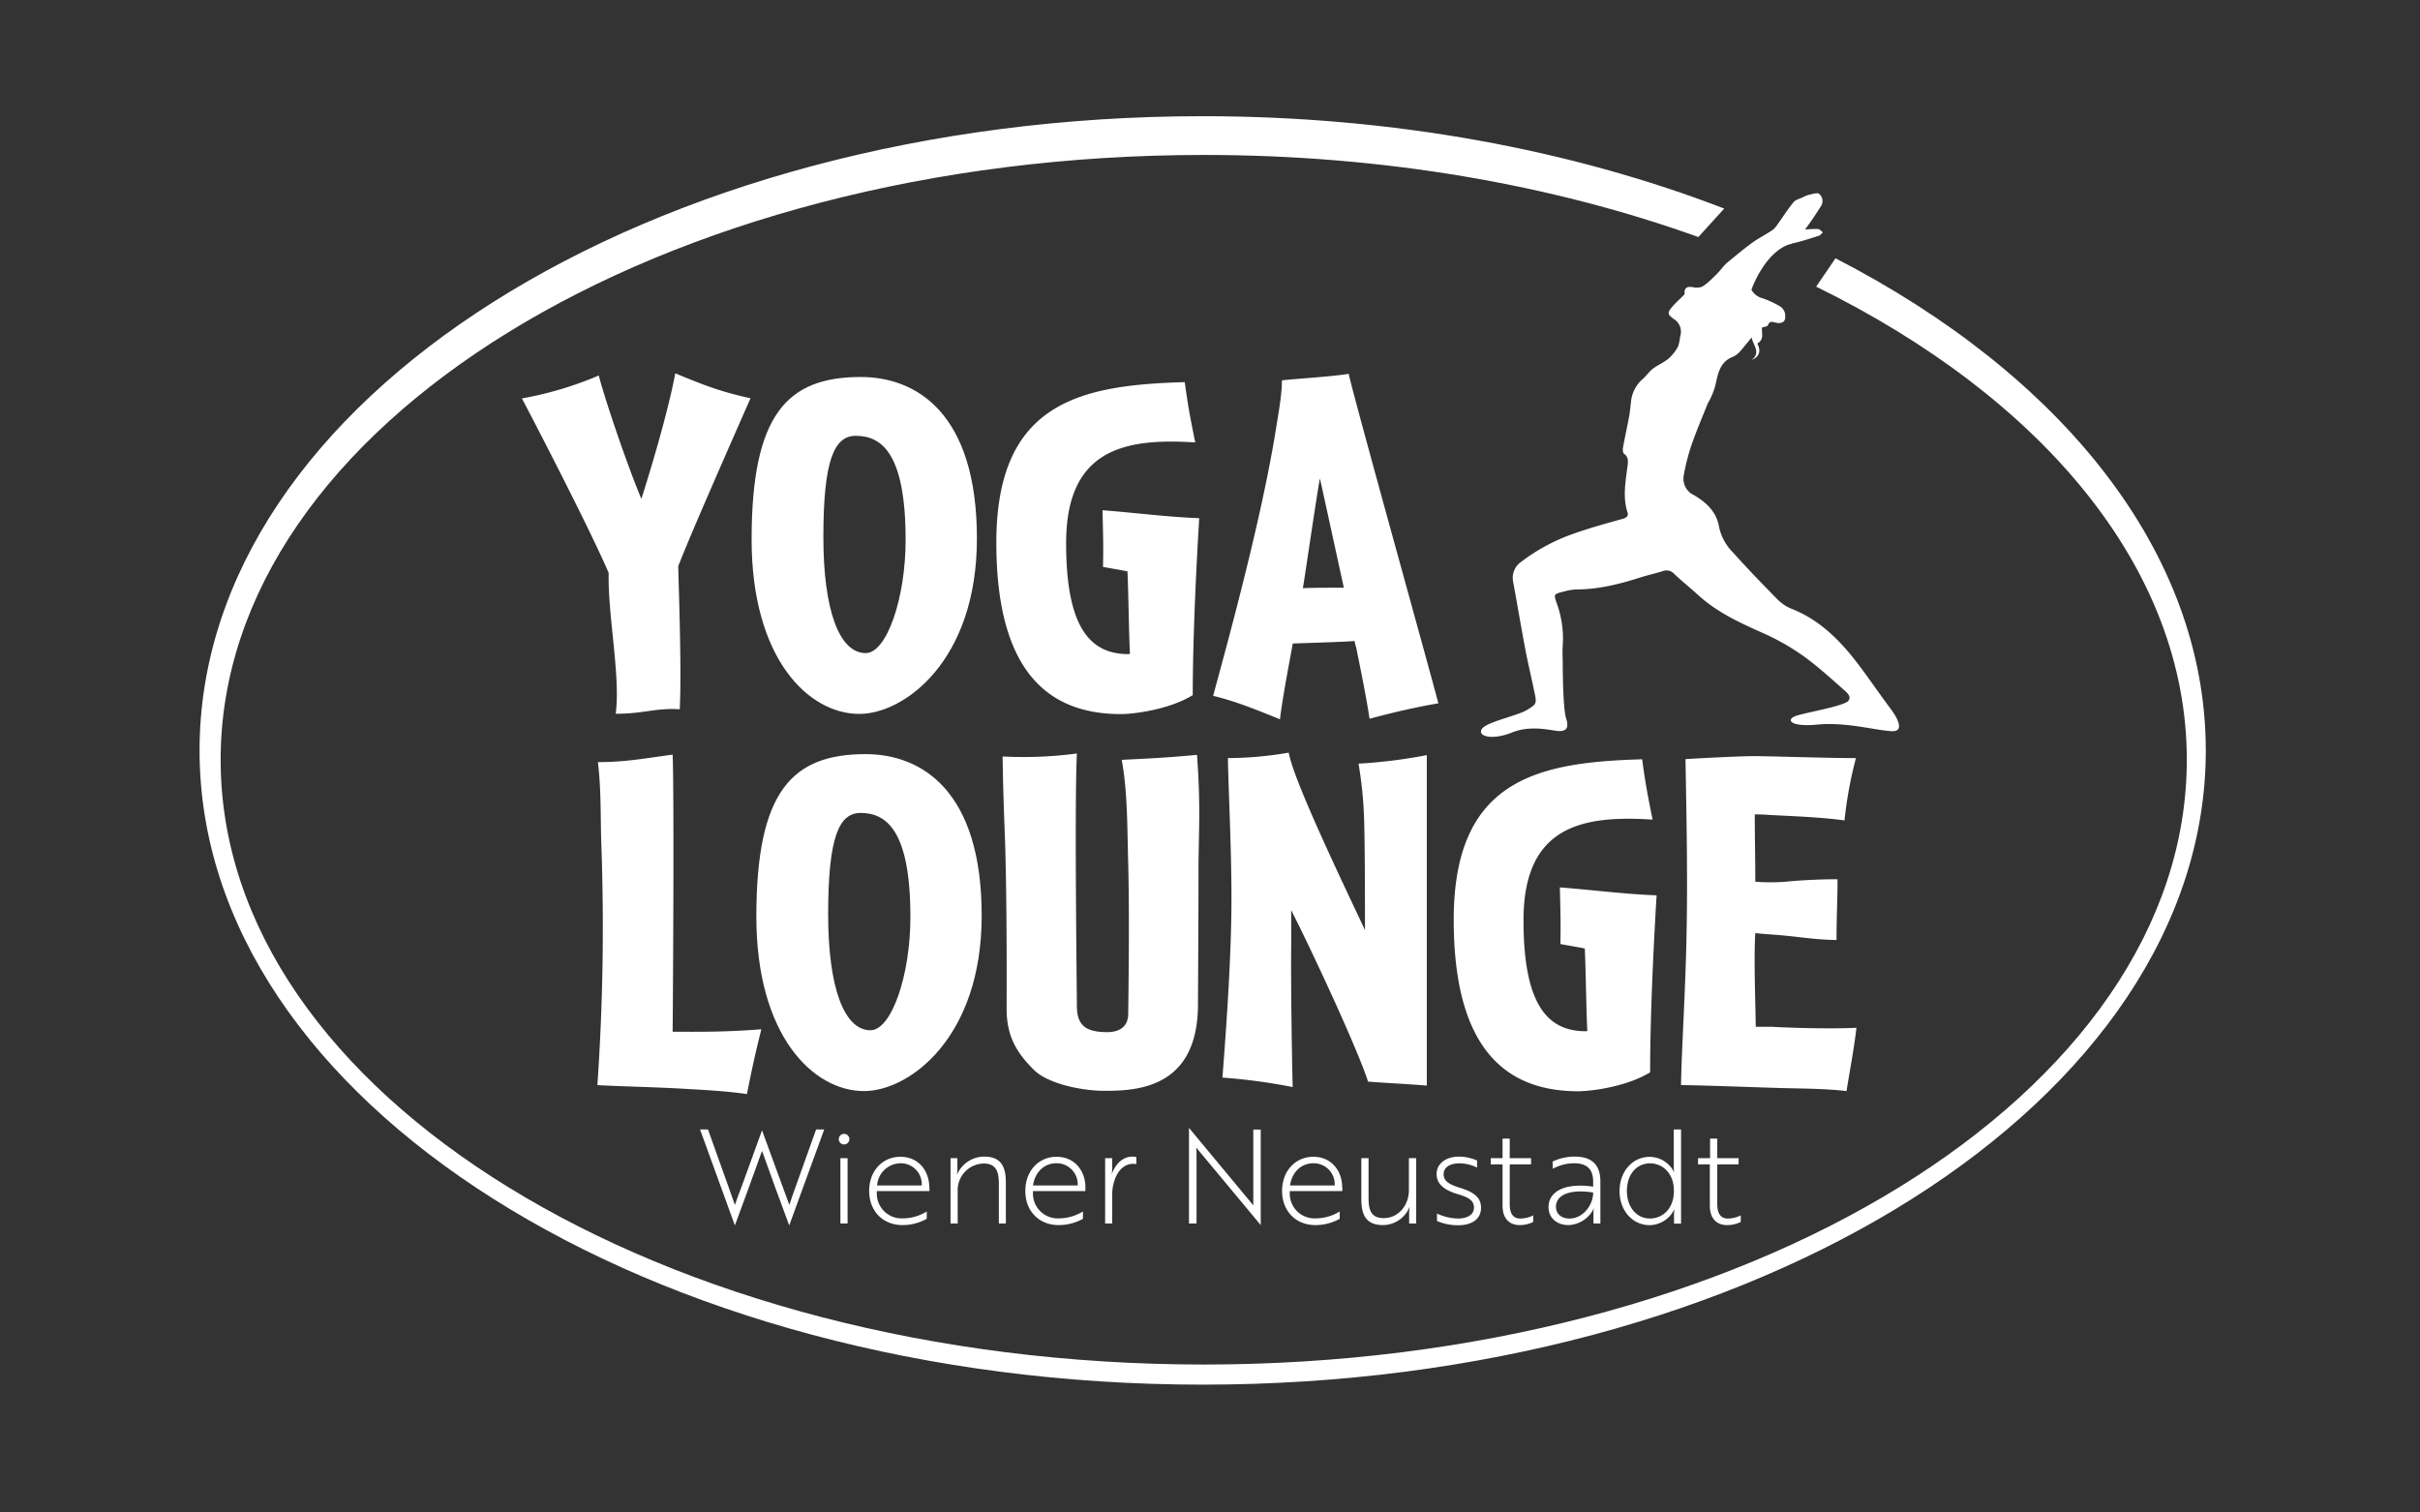
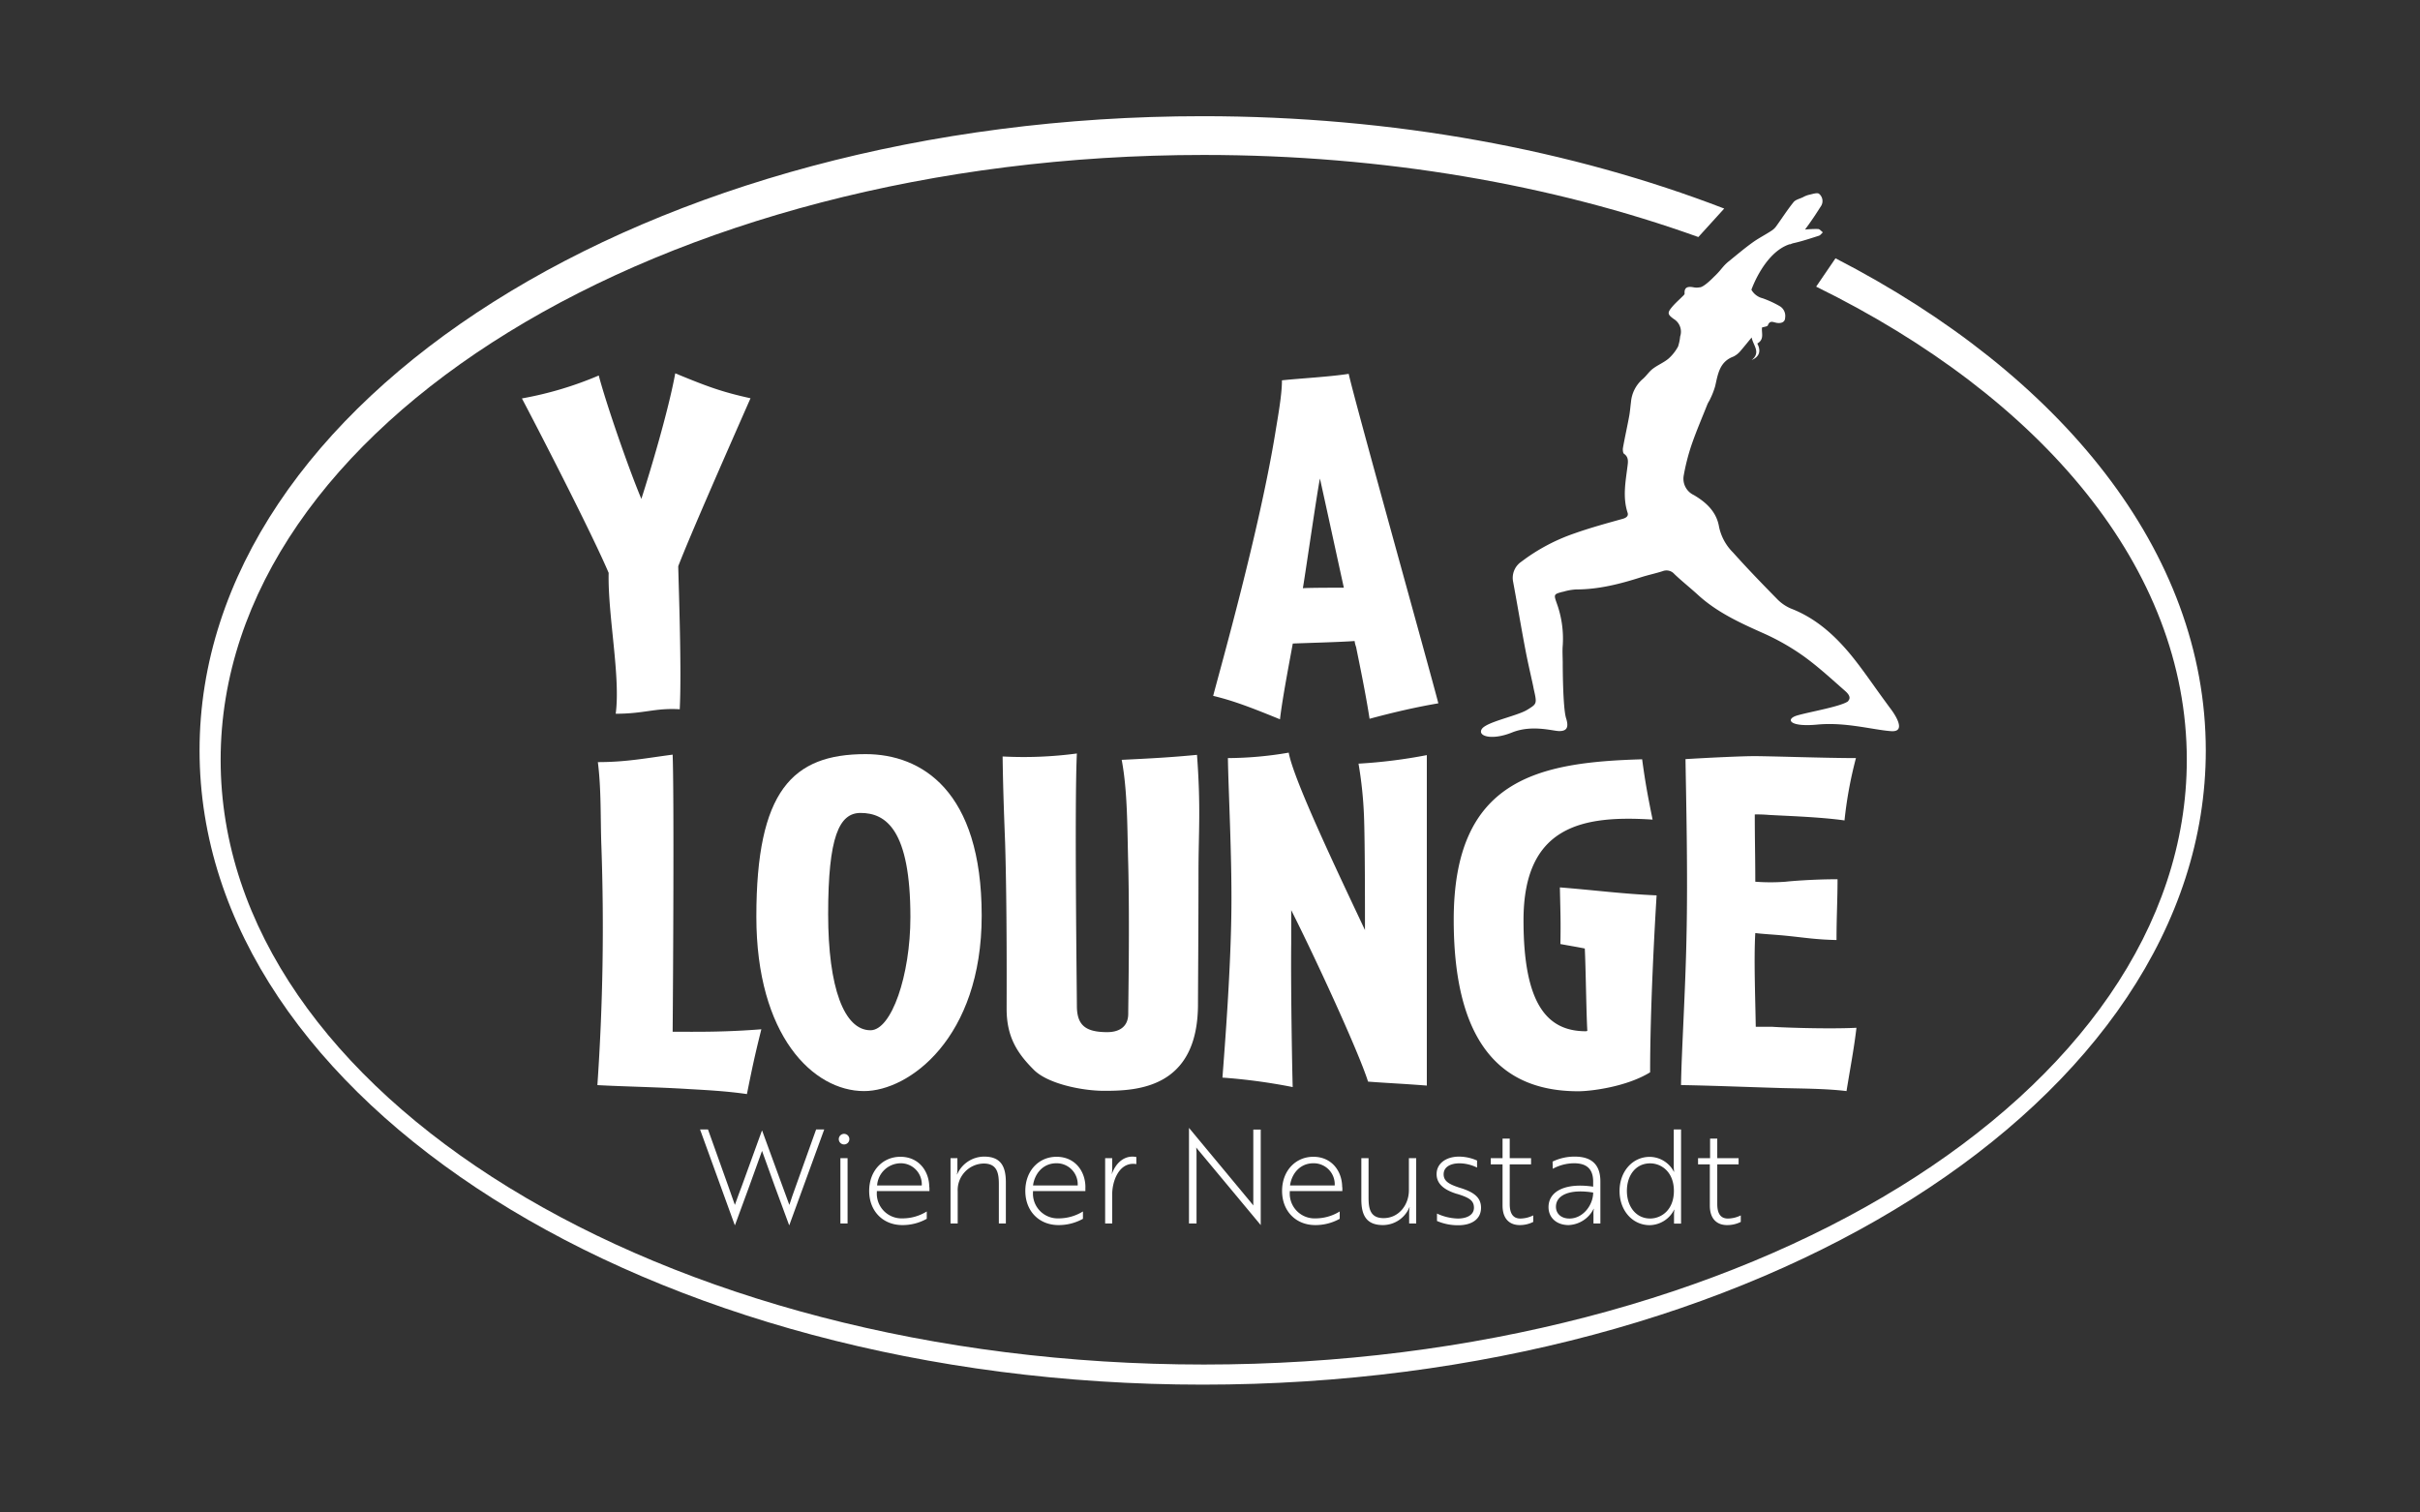
<svg xmlns="http://www.w3.org/2000/svg" id="Ebene_1" data-name="Ebene 1" viewBox="0 0 566.93 354.31">
  <rect x="0" y="0" width="566.93" height="354.31" fill="#333333" stroke="none" />
  <defs>
    <style>.cls-1{fill:#fff;}</style>
  </defs>
  <path class="cls-1" d="M202.77,176.67c-17.17,0-25.58,8.64-25.58,38.06,0,27.91,13.32,40.88,25.23,40.88,10.51,0,27.56-12.38,27.56-41.11,0-29.31-14.13-37.83-27.21-37.83m1.16,64.69c-6.18,0-9.92-10-9.92-27.21,0-18.1,2.57-23.7,7.59-23.7,6,0,11.68,4,11.68,24.4,0,13.67-4.44,26.51-9.35,26.51" />
  <path class="cls-1" d="M262.79,178.07c1.4,7.47,1.28,16.23,1.52,24.41.35,14.24,0,32.57,0,35,0,3.15-2.22,4.32-4.91,4.32-5.14,0-7.12-1.64-7.12-6.19,0-2.81-.58-47.64,0-59.09a94.34,94.34,0,0,1-17.4.7c.12,8.29.35,13.9.59,20.32.46,15.07.35,36.08.35,38.77,0,6.3,2.21,10.16,6.3,14.24,3.15,3.28,11.21,5,16.58,5,7.71,0,21.95-.59,21.95-20.32,0-1.87.12-18.8.12-30.83,0-9.34.58-15-.35-27.56-6.19.59-10.39.82-17.63,1.17" />
  <path class="cls-1" d="M319.54,191.15c.23,5.95.23,20.43.23,26.74C313.7,205,303,182.62,301.91,176.32a85.93,85.93,0,0,1-14.25,1.28c.12,7.71.94,22.89.82,35.15-.12,14.13-1.52,32.11-2.1,39.7a134.34,134.34,0,0,1,16.46,2.22c-.11-3.15-.47-23.12-.35-33.63v-7.82c5.84,11.56,15.88,33.4,18,40.17,4.55.35,7.7.46,13.77.93V176.9a119.83,119.83,0,0,1-16,2,94.88,94.88,0,0,1,1.28,12.26" />
  <path class="cls-1" d="M365.55,221.16c1.87.35,4,.7,5.72,1.05.23,4.79.35,15.3.59,19.27a.55.55,0,0,1-.36.11c-9.1,0-14.59-6.42-14.59-26,0-22.18,13.89-24.64,30.24-23.58-1.28-6.31-1.75-9-2.45-14.13-24.29.7-44.14,4.55-44.14,37.6,0,31.29,13.08,40.17,29.19,40.17,3,0,11.33-1.05,16.82-4.44,0-14.83,1.05-33.86,1.52-41.45-8.18-.36-13.9-1.17-22.66-1.87.12,5.72.23,7.82.12,13.31" />
  <path class="cls-1" d="M415.18,240.54h-3.86c-.11-6.89-.46-15.88-.11-21.95,1.86.23,4.32.35,6.77.58,4.79.47,7.24.94,12.26,1.05,0-5.48.24-9.45.24-14.24-5.84,0-11.21.46-12.15.58a47,47,0,0,1-7.12,0c0-5.84-.12-9.92-.12-15.76a32.48,32.48,0,0,1,3.27.11c4.09.24,11.91.47,17.75,1.29a95.71,95.71,0,0,1,2.68-14.6c-7,0-20-.46-23.82-.46-2.8,0-10.39.35-16.11.7.12,8.41.58,26.5.23,41.68-.23,12.26-1.17,27.09-1.28,34.68,7.24.12,15.76.47,23.59.7,4.43.12,10.39.12,15.18.71.93-5.73,1.75-9.93,2.33-14.83-7.24.35-18.68-.12-19.73-.24" />
  <path class="cls-1" d="M150.27,116.92c-3-7.12-8.29-22.42-10-28.95a83.16,83.16,0,0,1-18,5.37c5.26,10,16.59,32.11,20.32,40.87-.23,9.92,2.82,24.29,1.65,33,6.77,0,9.21-1.4,15-1.05.47-9-.23-28.14-.35-33.51,2.69-7,11.33-26.63,16.93-39.35-6.89-1.52-10.27-2.81-17.63-5.84-1.63,8.87-5.84,22.89-7.94,29.42" />
-   <path class="cls-1" d="M201.65,88.32c-17.16,0-25.57,8.64-25.57,38.06,0,27.91,13.31,40.87,25.22,40.87,10.51,0,27.56-12.38,27.56-41.1,0-29.31-14.13-37.83-27.21-37.83M202.82,153c-6.19,0-9.93-10-9.93-27.2,0-18.1,2.57-23.7,7.59-23.7,6,0,11.68,4,11.68,24.4,0,13.66-4.44,26.5-9.34,26.5" />
-   <path class="cls-1" d="M258.4,132.81c1.87.34,4,.69,5.73,1.05.23,4.78.35,15.29.58,19.26a.51.51,0,0,1-.35.12c-9.11,0-14.6-6.42-14.6-26,0-22.19,13.9-24.64,30.25-23.59-1.29-6.3-1.76-9-2.46-14.13-24.28.7-44.14,4.56-44.14,37.6,0,31.3,13.08,40.17,29.2,40.17,3,0,11.32-1.05,16.81-4.44,0-14.83,1.05-33.86,1.52-41.45-8.18-.35-13.9-1.17-22.65-1.87.11,5.73.23,7.83.11,13.32" />
  <path class="cls-1" d="M300.32,89.13c0,3.39-.93,8.41-1.51,12-3.74,23.12-13,55.7-14.6,61.89,4.91,1.17,9.34,2.92,15.65,5.49.58-5,2.22-13.43,3-17.75,2.81-.12,11.56-.35,14.48-.59a6.52,6.52,0,0,0,.35,1.4c.82,4.09,2.22,10.75,3.16,16.82,5.6-1.52,11.21-2.8,16.11-3.62-1.75-6.89-19.85-71.7-21-77.19-4.55.71-11.33,1.06-15.65,1.52m4.91,48.7c.47-2.57,3.27-22.07,4-25.69.82,3.62,5,22.88,5.6,25.57-1.28,0-8.29,0-9.57.12" />
  <path class="cls-1" d="M165.86,264.6l4.65,13,1.65,4.68c.52-1.46,1.07-3,1.68-4.58l4.65-12.82h.06l4.69,12.82,1.68,4.58c.49-1.46,1-3.05,1.62-4.68l4.65-13h1.9L184.92,287h-.06l-3.34-9.06-3-8.32c-1,2.75-2,5.57-3,8.32L172.19,287h-.06L164,264.6Z" />
  <path class="cls-1" d="M198.56,286.63h-1.68v-15.3h1.68Zm-.82-21a1.24,1.24,0,1,1,0,2.48,1.24,1.24,0,1,1,0-2.48" />
  <path class="cls-1" d="M210.92,272.52a5.58,5.58,0,0,0-5.44,5.2h10.46a4.92,4.92,0,0,0-5-5.2m6.8,5.6c0,.34,0,.67,0,.92H205.42v.21a5.8,5.8,0,0,0,6,6.18,10.73,10.73,0,0,0,5.69-1.62v1.72a11.58,11.58,0,0,1-5.72,1.47c-4.52,0-7.77-3.25-7.77-8s3.18-8,7.31-8c4.35,0,6.77,3.4,6.77,7.16" />
  <path class="cls-1" d="M224.29,271.33v2.54a4.74,4.74,0,0,1-.12,1.25h.06a6.94,6.94,0,0,1,6.33-4.16c3.92,0,5.08,2.33,5.08,6v9.67H234v-9.18c0-2.51-.34-4.87-3.55-4.87a6.23,6.23,0,0,0-6.09,6.55v7.5h-1.68v-15.3Z" />
  <path class="cls-1" d="M247.45,272.52c-3.18,0-5.1,2.54-5.44,5.2h10.46a4.92,4.92,0,0,0-5-5.2m6.8,5.6c0,.34,0,.67,0,.92H242v.21a5.8,5.8,0,0,0,6,6.18,10.82,10.82,0,0,0,5.7-1.62v1.72a11.65,11.65,0,0,1-5.73,1.47c-4.52,0-7.77-3.25-7.77-8s3.18-8,7.31-8c4.35,0,6.77,3.4,6.77,7.16" />
  <path class="cls-1" d="M258.9,271.33h1.65v2.54c0,.67-.12,1.19-.09,1.22h0c.79-2.32,2.51-4.13,4.86-4.13a5.9,5.9,0,0,1,.89.09v1.66a5.91,5.91,0,0,0-.74-.06c-3.42,0-4.92,4.1-4.92,7.19v6.79H258.9Z" />
  <path class="cls-1" d="M280.86,269.59a7.28,7.28,0,0,1-.61-.77c0,.37.06.83.06,1.41v16.4h-1.77v-22.4h0L293,281.64c.21.28.49.58.61.77,0-.34,0-.83,0-1.41V264.63h1.74V287h0Z" />
  <path class="cls-1" d="M307.67,272.52c-3.19,0-5.11,2.54-5.45,5.2h10.46a4.92,4.92,0,0,0-5-5.2m6.79,5.6c0,.34,0,.67,0,.92H302.16v.21a5.8,5.8,0,0,0,6,6.18,10.75,10.75,0,0,0,5.69-1.62v1.72a11.65,11.65,0,0,1-5.73,1.47c-4.52,0-7.77-3.25-7.77-8s3.19-8,7.32-8c4.34,0,6.76,3.4,6.76,7.16" />
  <path class="cls-1" d="M318.92,271.33h1.69v9.18c0,2.54.33,4.86,3.51,4.86,3.58,0,5.94-3.09,5.94-6.54v-7.5h1.71v15.3h-1.65l0-2.54a7.26,7.26,0,0,1,.12-1.26h-.06A6.75,6.75,0,0,1,324,287c-3.76,0-5.08-2.12-5.08-6Z" />
  <path class="cls-1" d="M341.26,279.68c-2.63-.82-4.71-2.14-4.71-4.62s2.2-4.1,5.26-4.1a10.52,10.52,0,0,1,4.22.92v1.65a9.56,9.56,0,0,0-4.07-1c-2.32,0-3.76.95-3.76,2.57s1.29,2.36,3.76,3.15c3.31,1,5,2.27,5,4.69,0,2.78-2.32,4.1-5.32,4.1a12.38,12.38,0,0,1-5-1V284.3a12.33,12.33,0,0,0,4.89,1.17c2,0,3.77-.77,3.77-2.54s-1.29-2.42-4-3.25" />
  <path class="cls-1" d="M352,271.33v-4.59h1.68v4.59h5v1.44h-5v9.3c0,2.51,1,3.4,2.51,3.4a7,7,0,0,0,3-.74v1.53A6.92,6.92,0,0,1,356,287c-2,0-4-1.11-4-4.59v-9.64h-2.76v-1.44Z" />
  <path class="cls-1" d="M373.23,279.38c-5.47-.89-8.72.58-8.72,3.33,0,1.62,1.23,2.76,3.16,2.76,3.21,0,5.56-3.19,5.56-6.09m-9.51-7.25a11.73,11.73,0,0,1,5.2-1.17c4.07,0,6,2,6,5.82v9.85H373.3v-2.08a5.3,5.3,0,0,1,.09-1.35h-.06a6.86,6.86,0,0,1-5.85,3.8c-2.81,0-4.71-1.72-4.71-4.2,0-3.85,4.16-5.75,10.46-4.8v-1.16c0-3.21-1.77-4.32-4.46-4.32a10.55,10.55,0,0,0-5,1.29Z" />
  <path class="cls-1" d="M381.13,279c0,3.64,2.14,6.46,5.44,6.46,2.63,0,5.57-2,5.57-6.46s-2.94-6.46-5.57-6.46c-3.3,0-5.44,2.73-5.44,6.46m12.69,7.65h-1.65v-2.05a7.33,7.33,0,0,1,.09-1.2h-.06a6.55,6.55,0,0,1-5.72,3.62c-4.07,0-7.07-3.46-7.07-8s3-8,7.07-8a6.44,6.44,0,0,1,5.66,3.49h.06a7.93,7.93,0,0,1-.09-1.22V264.6h1.71Z" />
  <path class="cls-1" d="M400.62,271.33v-4.59h1.68v4.59h5v1.44h-5v9.3c0,2.51,1,3.4,2.51,3.4a7,7,0,0,0,3-.74v1.53a7,7,0,0,1-3.25.74c-2,0-4-1.11-4-4.59v-9.64h-2.76v-1.44Z" />
  <path class="cls-1" d="M366.12,138.66a12.5,12.5,0,0,1,3.13-.57c5.24,0,10.23-1.27,15.17-2.85,1.69-.54,3.43-.9,5.11-1.44a2.44,2.44,0,0,1,2.72.68c1.76,1.68,3.68,3.19,5.47,4.83,4.4,4.05,9.71,6.51,15.09,8.91a54.9,54.9,0,0,1,9.49,5.34c3.54,2.52,6.75,5.5,10,8.35,1,.89,1.24,1.62.73,2.22a.51.51,0,0,1-.22.25c-1.89,1.21-9.15,2.44-11.84,3.25s-1.89,2.75,4.76,2.12,13,1.23,17.3,1.54-.23-5.39-.23-5.39c-.53-.71-1.07-1.47-1.64-2.24-2.44-3.34-4.76-6.78-7.37-10-3.88-4.75-8.34-8.82-14.22-11.09a10,10,0,0,1-3.34-2.33c-3.48-3.54-6.93-7.11-10.24-10.81a11.92,11.92,0,0,1-3.27-6c-.58-3.52-3-5.75-5.92-7.46a4.22,4.22,0,0,1-2.35-4.61,49.78,49.78,0,0,1,1.78-7c1.11-3.24,2.47-6.4,3.74-9.59.18-.47.5-.88.69-1.34a17.5,17.5,0,0,0,1.16-3c.64-2.79,1-5.68,4.26-6.89a5.08,5.08,0,0,0,1.74-1.42c.87-1,1.65-2,2.54-3.06.32,1.83,2.25,3.48,0,5.29,2-.87,2.14-2.28,1.32-3.87,1.73-1,.93-2.5,1.11-3.76.47-.16,1.25-.21,1.36-.5.47-1.25,1.22-.74,2.05-.59s2,0,2-1.21A2.65,2.65,0,0,0,417,71.76a23.94,23.94,0,0,0-4.06-1.88,4.16,4.16,0,0,1-2.64-2s3-8.7,8.94-10.66l.06,0,.14,0A4.74,4.74,0,0,1,420,57c2.07-.45,4.08-1.13,6.1-1.77.36-.11.63-.52.94-.8-.37-.27-.72-.75-1.11-.78a24.41,24.41,0,0,0-3.07.13c.74-1,1.39-1.92,2-2.82s1.16-1.78,1.74-2.67a2.19,2.19,0,0,0-.43-2.87c-.42-.38-1.64.07-2.48.24a5.85,5.85,0,0,0-1.33.55c-.75.36-1.71.56-2.19,1.15-1.47,1.83-2.74,3.82-4.12,5.73a3.85,3.85,0,0,1-1,.93c-1.51,1-3.12,1.8-4.56,2.85-1.92,1.39-3.74,2.94-5.59,4.43a9.85,9.85,0,0,0-1.18,1.15l-.38.44a18.56,18.56,0,0,1-1.8,1.95c-2.65,2.69-3.37,2.47-3.37,2.47a3.55,3.55,0,0,1-1.41,0c-1.08-.19-2.25-.24-2.11,1.48,0,.17-.23.4-.4.56-.79.8-1.65,1.54-2.38,2.38-1.31,1.53-1.3,1.87.24,3a3.48,3.48,0,0,1,1.5,4.09,10.85,10.85,0,0,1-.49,2.36A10.46,10.46,0,0,1,390.9,84c-1.12.94-2.55,1.51-3.71,2.4-.88.67-1.49,1.66-2.33,2.38a8,8,0,0,0-2.77,5.4c-.15,1.15-.23,2.32-.45,3.46-.45,2.43-1,4.85-1.43,7.28-.08.44,0,1.19.22,1.37,1.06.72,1,1.72.87,2.72-.45,3.7-1.22,7.39,0,11.12.24.73-.29,1.18-1.16,1.42-3.8,1.06-7.62,2.1-11.33,3.42a44.38,44.38,0,0,0-12.42,6.63,4.57,4.57,0,0,0-1.92,4.66c1,5.38,1.89,10.77,2.92,16.14.5,2.61,1.1,5.2,1.67,7.79,0,0,0,0,0,0,.06.29.14.64.2,1,.11.53.24,1.05.34,1.57.43,2.14.14,2.31-1.72,3.47a1,1,0,0,0-.17.1c-2.4,1.43-9.58,2.81-10.59,4.49s2.42,2.67,7.1.78,9.65-.32,11.07-.33,2.4-.5,1.6-3-.79-12.93-.79-12.93c0-1.37-.11-2.75,0-4.1a24.32,24.32,0,0,0-1.43-10c-.7-2-.66-2.05,1.45-2.61" />
  <path class="cls-1" d="M157.58,241.71c.12-13.31.35-55.7,0-64.92-6.19.81-10.86,1.75-17.52,1.75.82,6.42.59,13.31.82,19.5a538.1,538.1,0,0,1-.93,56.17c6.07.34,14,.46,21.48.93,4,.23,8.76.47,13.55,1.17,1.28-6.31,1.75-8.65,3.38-15.18-8.87.7-15.06.58-20.78.58" />
  <path class="cls-1" d="M430,60.51l-4.53,6.64c52.91,26,86.83,66,86.83,110.84,0,78.25-103.1,141.68-230.28,141.68S51.69,256.24,51.69,178,154.79,36.3,282,36.3c42.25,0,81.83,7,115.87,19.23l6.06-6.67c-35.61-13.73-77.43-21.64-122.18-21.64-129.8,0-235,66.52-235,148.58s105.21,148.58,235,148.58,235-66.52,235-148.58C516.72,129.28,482.9,87.76,430,60.51Z" />
</svg>